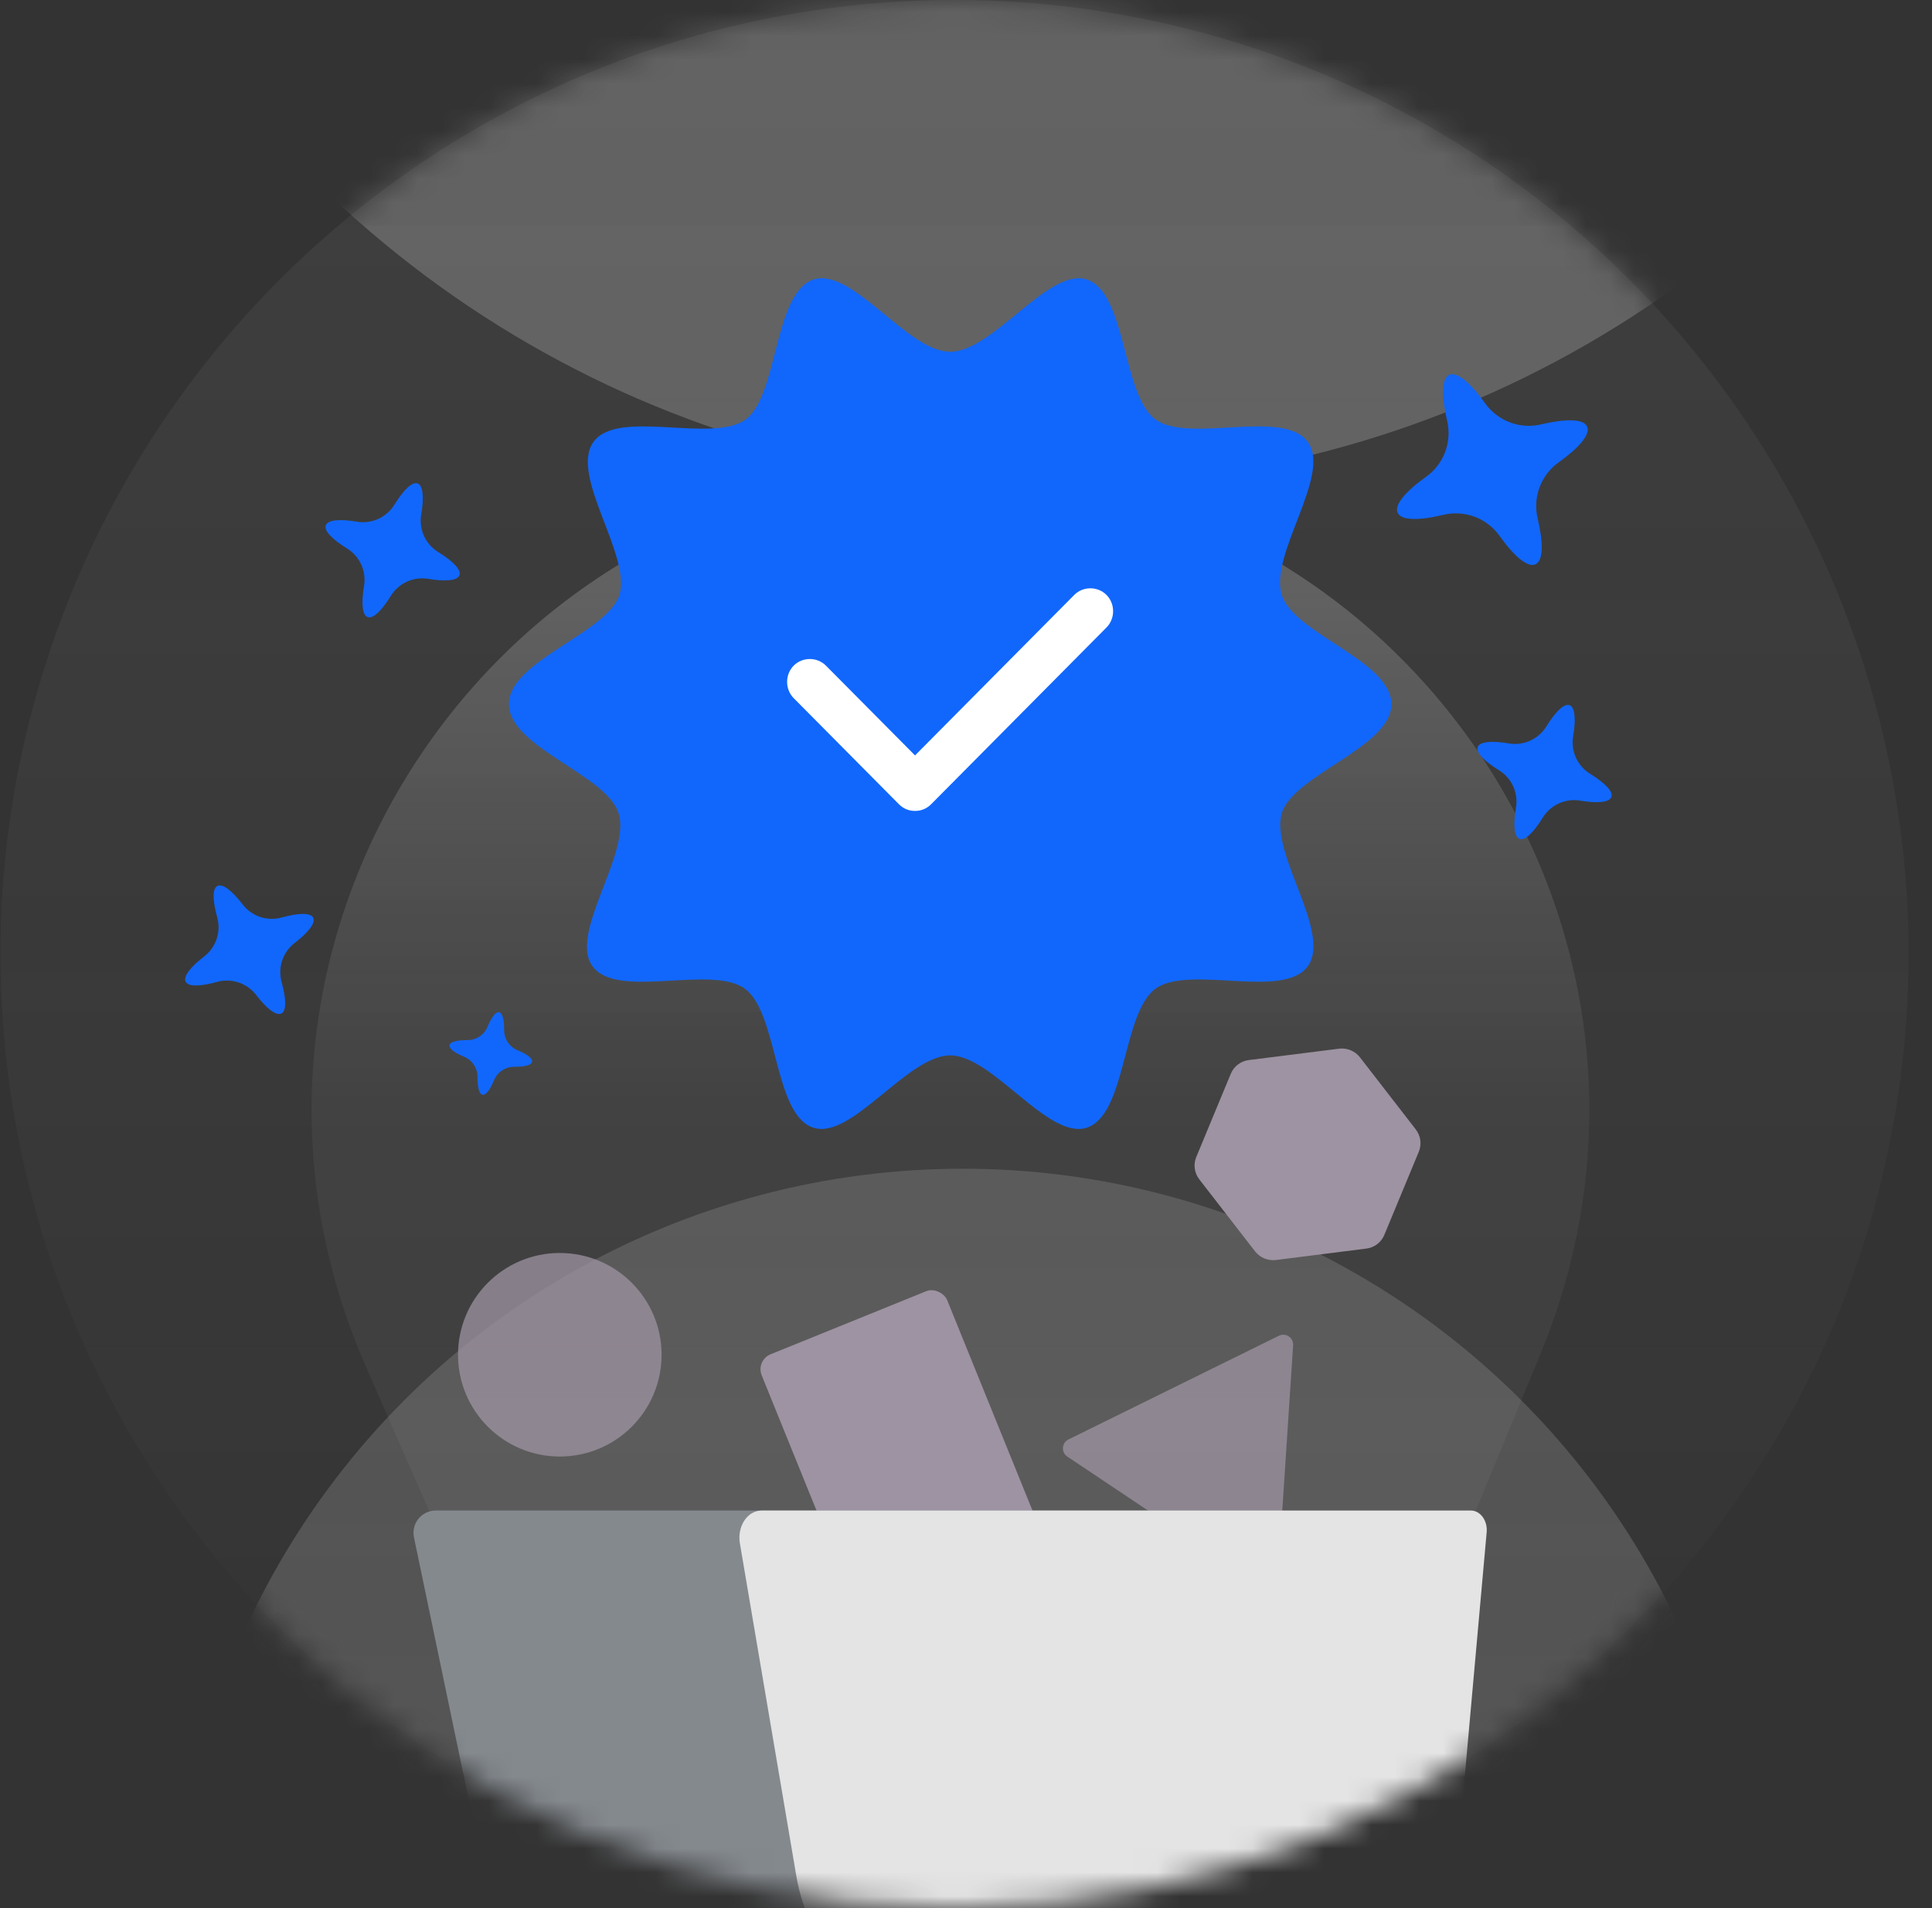
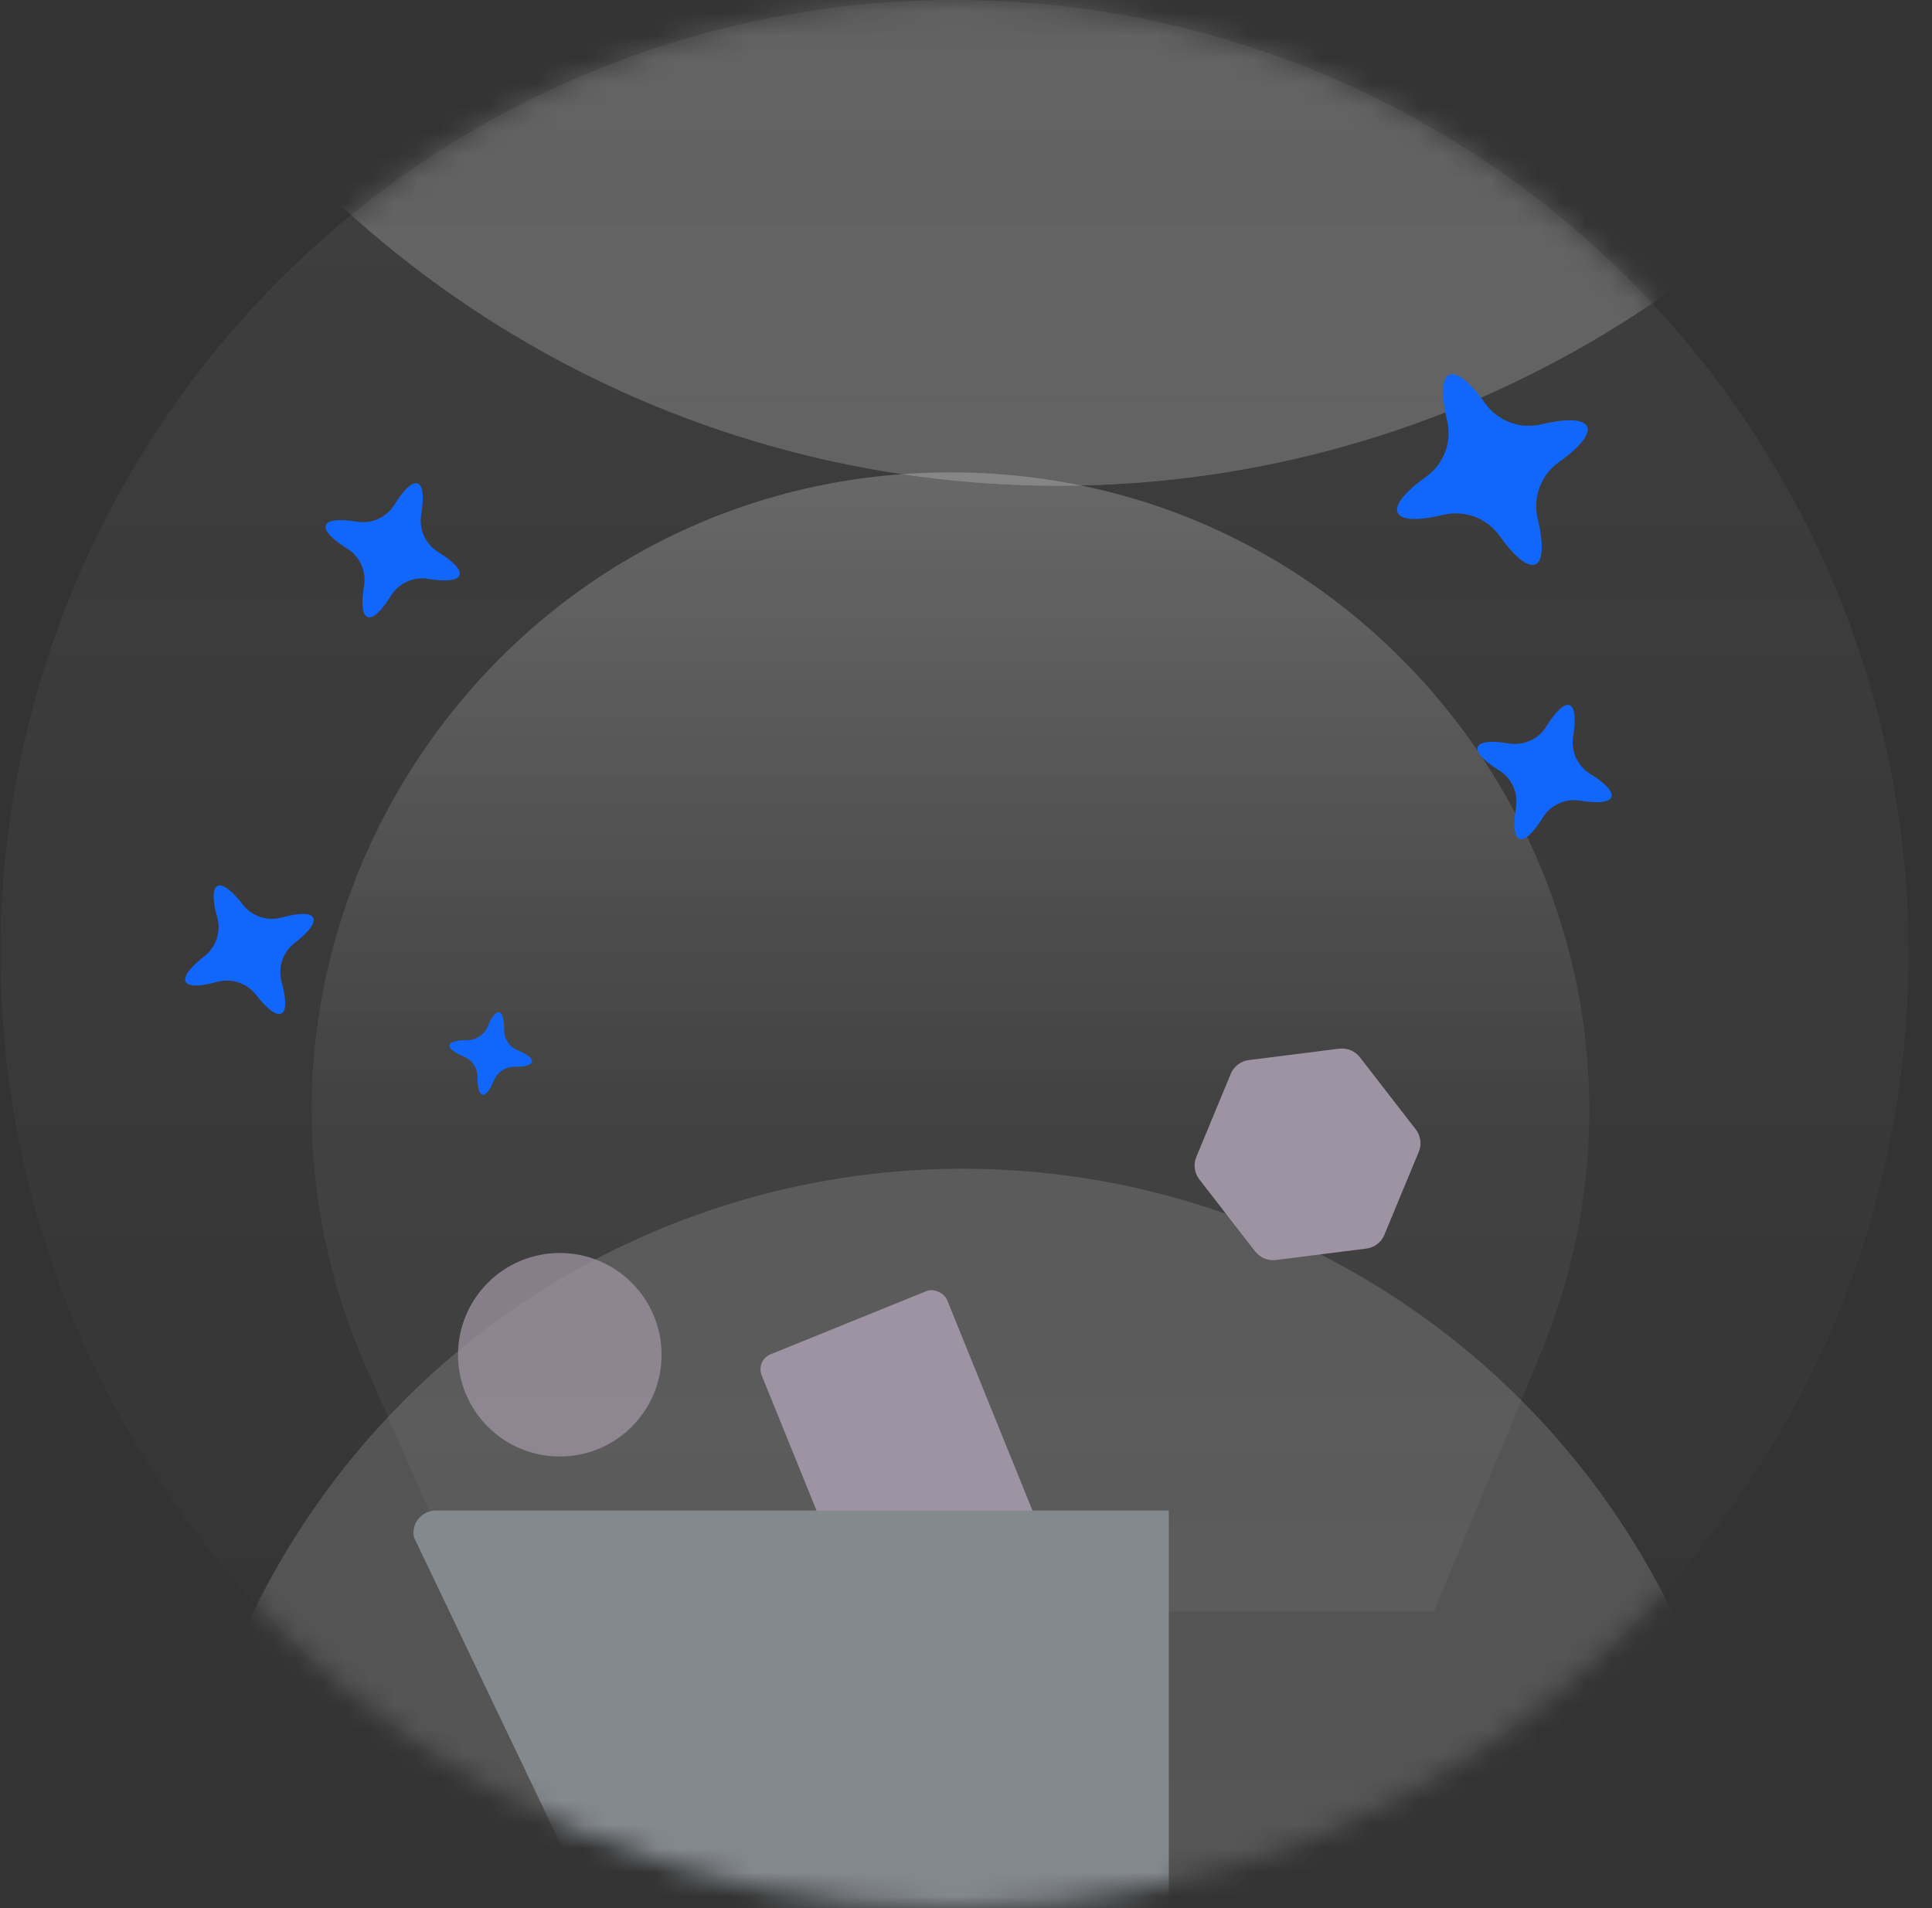
<svg xmlns="http://www.w3.org/2000/svg" width="81" height="80" viewBox="0 0 81 80" fill="none">
  <rect x="0" y="0" width="81" height="80" fill="#333333" stroke="none" />
  <ellipse opacity="0.1" cx="40" cy="40" rx="40" ry="40" transform="matrix(-1 0 0 1 80.019 0)" fill="url(#paint0_linear_6978_10471)" />
  <mask id="mask0_6978_10471" style="mask-type:alpha" maskUnits="userSpaceOnUse" x="0" y="0" width="80" height="80">
    <circle cx="40" cy="40" r="40" transform="matrix(-1 0 0 1 80 0)" fill="#C4C4C4" />
  </mask>
  <g mask="url(#mask0_6978_10471)">
    <g opacity="0.2">
      <circle cx="44.364" cy="-24" r="44.364" fill="#C4C4C4" />
      <circle cx="44.364" cy="-24" r="44.364" fill="url(#paint1_linear_6978_10471)" />
    </g>
    <g opacity="0.2">
      <ellipse cx="40.364" cy="82.091" rx="33.091" ry="33.091" fill="#C4C4C4" />
      <ellipse cx="40.364" cy="82.091" rx="33.091" ry="33.091" fill="url(#paint2_linear_6978_10471)" />
    </g>
    <path d="M60.115 67.576L64.576 56.789C71.861 39.172 58.911 19.805 39.852 19.805C20.54 19.805 7.587 39.636 15.349 57.32L19.852 67.573L60.115 67.576Z" fill="url(#paint3_linear_6978_10471)" fill-opacity="0.5" />
    <path d="M58.037 51.779L59.485 48.286C59.614 47.974 59.563 47.615 59.353 47.347L57.019 44.333C56.811 44.064 56.475 43.925 56.138 43.968L52.355 44.445C52.018 44.488 51.731 44.707 51.602 45.018L50.154 48.51C50.025 48.821 50.074 49.178 50.282 49.447L52.617 52.462C52.825 52.73 53.161 52.87 53.498 52.827L57.281 52.349C57.618 52.308 57.907 52.09 58.037 51.779Z" fill="#9E93A2" />
    <rect x="31.68" y="57.035" width="8.391" height="14.923" rx="0.677" transform="rotate(-22.069 31.68 57.035)" fill="#9E93A2" />
    <ellipse opacity="0.75" cx="23.47" cy="56.8" rx="4.267" ry="4.267" fill="#9E93A2" />
-     <path opacity="0.75" d="M53.618 56.003L44.794 60.352C44.661 60.418 44.574 60.549 44.564 60.697C44.554 60.845 44.624 60.986 44.747 61.069L52.926 66.536C53.049 66.618 53.207 66.628 53.339 66.563C53.472 66.498 53.56 66.366 53.57 66.219L54.215 56.402C54.224 56.254 54.155 56.112 54.032 56.03C53.909 55.948 53.751 55.938 53.618 56.003Z" fill="#9E93A2" />
-     <path d="M49.003 79.999H24.783C22.345 79.999 20.242 78.29 19.745 75.907L17.355 64.453C17.298 64.178 17.368 63.893 17.545 63.675C17.722 63.458 17.988 63.332 18.269 63.332H49.003V79.999Z" fill="#84898E" />
-     <path d="M55.768 83.665H38.386C35.968 83.665 33.882 81.581 33.39 78.674L31.019 64.7C30.963 64.365 31.032 64.016 31.207 63.751C31.383 63.486 31.647 63.332 31.925 63.332H61.669C61.858 63.332 62.039 63.431 62.165 63.605C62.291 63.779 62.351 64.011 62.329 64.242L61.114 77.786C60.813 81.133 58.51 83.666 55.768 83.665Z" fill="#E4E4E4" />
-     <path d="M58.336 29.519C58.336 27.707 54.246 26.565 53.74 24.95C53.195 23.257 55.843 19.909 54.831 18.53C53.818 17.112 49.846 18.609 48.443 17.585C47.041 16.561 47.236 12.268 45.561 11.717C43.964 11.204 41.628 14.749 39.836 14.749C38.044 14.749 35.746 11.205 34.111 11.717C32.436 12.268 32.631 16.561 31.268 17.585C29.866 18.609 25.893 17.113 24.88 18.53C23.868 19.948 26.477 23.257 25.971 24.95C25.425 26.565 21.336 27.707 21.336 29.519C21.336 31.331 25.425 32.473 25.932 34.088C26.477 35.781 23.829 39.129 24.841 40.508C25.854 41.926 29.826 40.429 31.228 41.453C32.631 42.477 32.436 46.77 34.111 47.282C35.708 47.794 38.044 44.249 39.836 44.249C41.628 44.249 43.925 47.794 45.561 47.282C47.236 46.731 47.041 42.477 48.443 41.453C49.846 40.429 53.818 41.926 54.831 40.508C55.843 39.09 53.234 35.782 53.74 34.088C54.246 32.473 58.336 31.331 58.336 29.519L58.336 29.519Z" fill="#1167FC" />
-     <path d="M38.363 33.999C38.113 33.999 37.878 33.91 37.687 33.718L33.276 29.271C32.908 28.901 32.908 28.279 33.276 27.908C33.643 27.538 34.261 27.538 34.628 27.908L38.363 31.672L45.038 24.944C45.406 24.573 46.023 24.573 46.391 24.944C46.759 25.314 46.759 25.937 46.391 26.307L39.039 33.718C38.848 33.91 38.613 33.999 38.363 33.999Z" fill="white" />
+     <path d="M49.003 79.999H24.783L17.355 64.453C17.298 64.178 17.368 63.893 17.545 63.675C17.722 63.458 17.988 63.332 18.269 63.332H49.003V79.999Z" fill="#84898E" />
    <path d="M19.262 24.119C19.348 23.89 18.994 23.53 18.375 23.148C17.839 22.818 17.556 22.197 17.659 21.577C17.78 20.862 17.738 20.355 17.51 20.27C17.281 20.184 16.921 20.538 16.538 21.157C16.209 21.692 15.588 21.976 14.968 21.873C14.253 21.751 13.747 21.793 13.661 22.022C13.574 22.251 13.928 22.611 14.548 22.994C15.083 23.323 15.366 23.944 15.263 24.564C15.142 25.279 15.184 25.785 15.413 25.871C15.642 25.958 16.002 25.604 16.384 24.984C16.714 24.449 17.334 24.166 17.955 24.269C18.67 24.39 19.175 24.348 19.262 24.119ZM11.797 42.492C12.016 42.383 12.001 41.877 11.807 41.175C11.639 40.57 11.854 39.922 12.351 39.538C12.926 39.096 13.24 38.696 13.131 38.477C13.021 38.259 12.517 38.273 11.815 38.467C11.209 38.636 10.561 38.421 10.177 37.924C9.735 37.349 9.336 37.035 9.117 37.144C8.897 37.253 8.912 37.758 9.106 38.46C9.275 39.066 9.06 39.713 8.563 40.098C7.988 40.54 7.675 40.939 7.784 41.158C7.893 41.377 8.397 41.362 9.099 41.168C9.705 41 10.352 41.215 10.737 41.712C11.178 42.287 11.578 42.6 11.797 42.492ZM22.308 44.516C22.336 44.375 22.095 44.196 21.7 44.034C21.357 43.893 21.134 43.557 21.136 43.186C21.139 42.758 21.067 42.466 20.926 42.438C20.785 42.41 20.605 42.649 20.442 43.045C20.301 43.389 19.966 43.612 19.594 43.609C19.166 43.607 18.875 43.678 18.846 43.819C18.818 43.961 19.059 44.14 19.454 44.303C19.797 44.444 20.022 44.78 20.019 45.151C20.017 45.58 20.088 45.871 20.229 45.899C20.37 45.926 20.55 45.686 20.712 45.291C20.853 44.948 21.189 44.724 21.56 44.726C21.988 44.73 22.279 44.658 22.308 44.516ZM64.376 23.659C64.704 23.51 64.711 22.771 64.467 21.741C64.254 20.848 64.603 19.916 65.349 19.383C66.21 18.771 66.689 18.206 66.541 17.882C66.394 17.559 65.653 17.547 64.624 17.79C63.731 18.006 62.798 17.657 62.264 16.909C61.651 16.047 61.084 15.569 60.761 15.716C60.438 15.864 60.427 16.604 60.67 17.634C60.884 18.526 60.535 19.459 59.788 19.991C58.927 20.604 58.448 21.17 58.598 21.498C58.748 21.827 59.486 21.832 60.514 21.585C61.405 21.371 62.338 21.72 62.87 22.468C63.484 23.329 64.049 23.808 64.376 23.659ZM67.557 33.417C67.643 33.188 67.289 32.828 66.67 32.446C66.134 32.116 65.852 31.495 65.954 30.875C66.076 30.16 66.033 29.653 65.805 29.567C65.576 29.482 65.216 29.836 64.833 30.455C64.504 30.99 63.883 31.273 63.263 31.17C62.548 31.049 62.042 31.09 61.955 31.319C61.868 31.548 62.223 31.908 62.843 32.291C63.378 32.621 63.661 33.242 63.558 33.862C63.437 34.577 63.479 35.083 63.708 35.17C63.937 35.256 64.297 34.901 64.68 34.282C65.009 33.746 65.629 33.464 66.249 33.567C66.964 33.688 67.47 33.646 67.557 33.417Z" fill="#1167FC" />
  </g>
  <defs>
    <linearGradient id="paint0_linear_6978_10471" x1="40" y1="0" x2="40" y2="80" gradientUnits="userSpaceOnUse">
      <stop stop-color="#A5A4A4" />
      <stop offset="1" stop-color="#C4C4C4" stop-opacity="0" />
    </linearGradient>
    <linearGradient id="paint1_linear_6978_10471" x1="67.949" y1="20.364" x2="67.949" y2="-64.994" gradientUnits="userSpaceOnUse">
      <stop stop-color="white" />
      <stop offset="1" stop-color="white" stop-opacity="0" />
    </linearGradient>
    <linearGradient id="paint2_linear_6978_10471" x1="57.957" y1="115.182" x2="57.957" y2="51.513" gradientUnits="userSpaceOnUse">
      <stop stop-color="white" />
      <stop offset="1" stop-color="white" stop-opacity="0" />
    </linearGradient>
    <linearGradient id="paint3_linear_6978_10471" x1="40.001" y1="-21.455" x2="40.001" y2="46.545" gradientUnits="userSpaceOnUse">
      <stop stop-color="white" />
      <stop offset="1" stop-color="white" stop-opacity="0.09" />
    </linearGradient>
  </defs>
</svg>